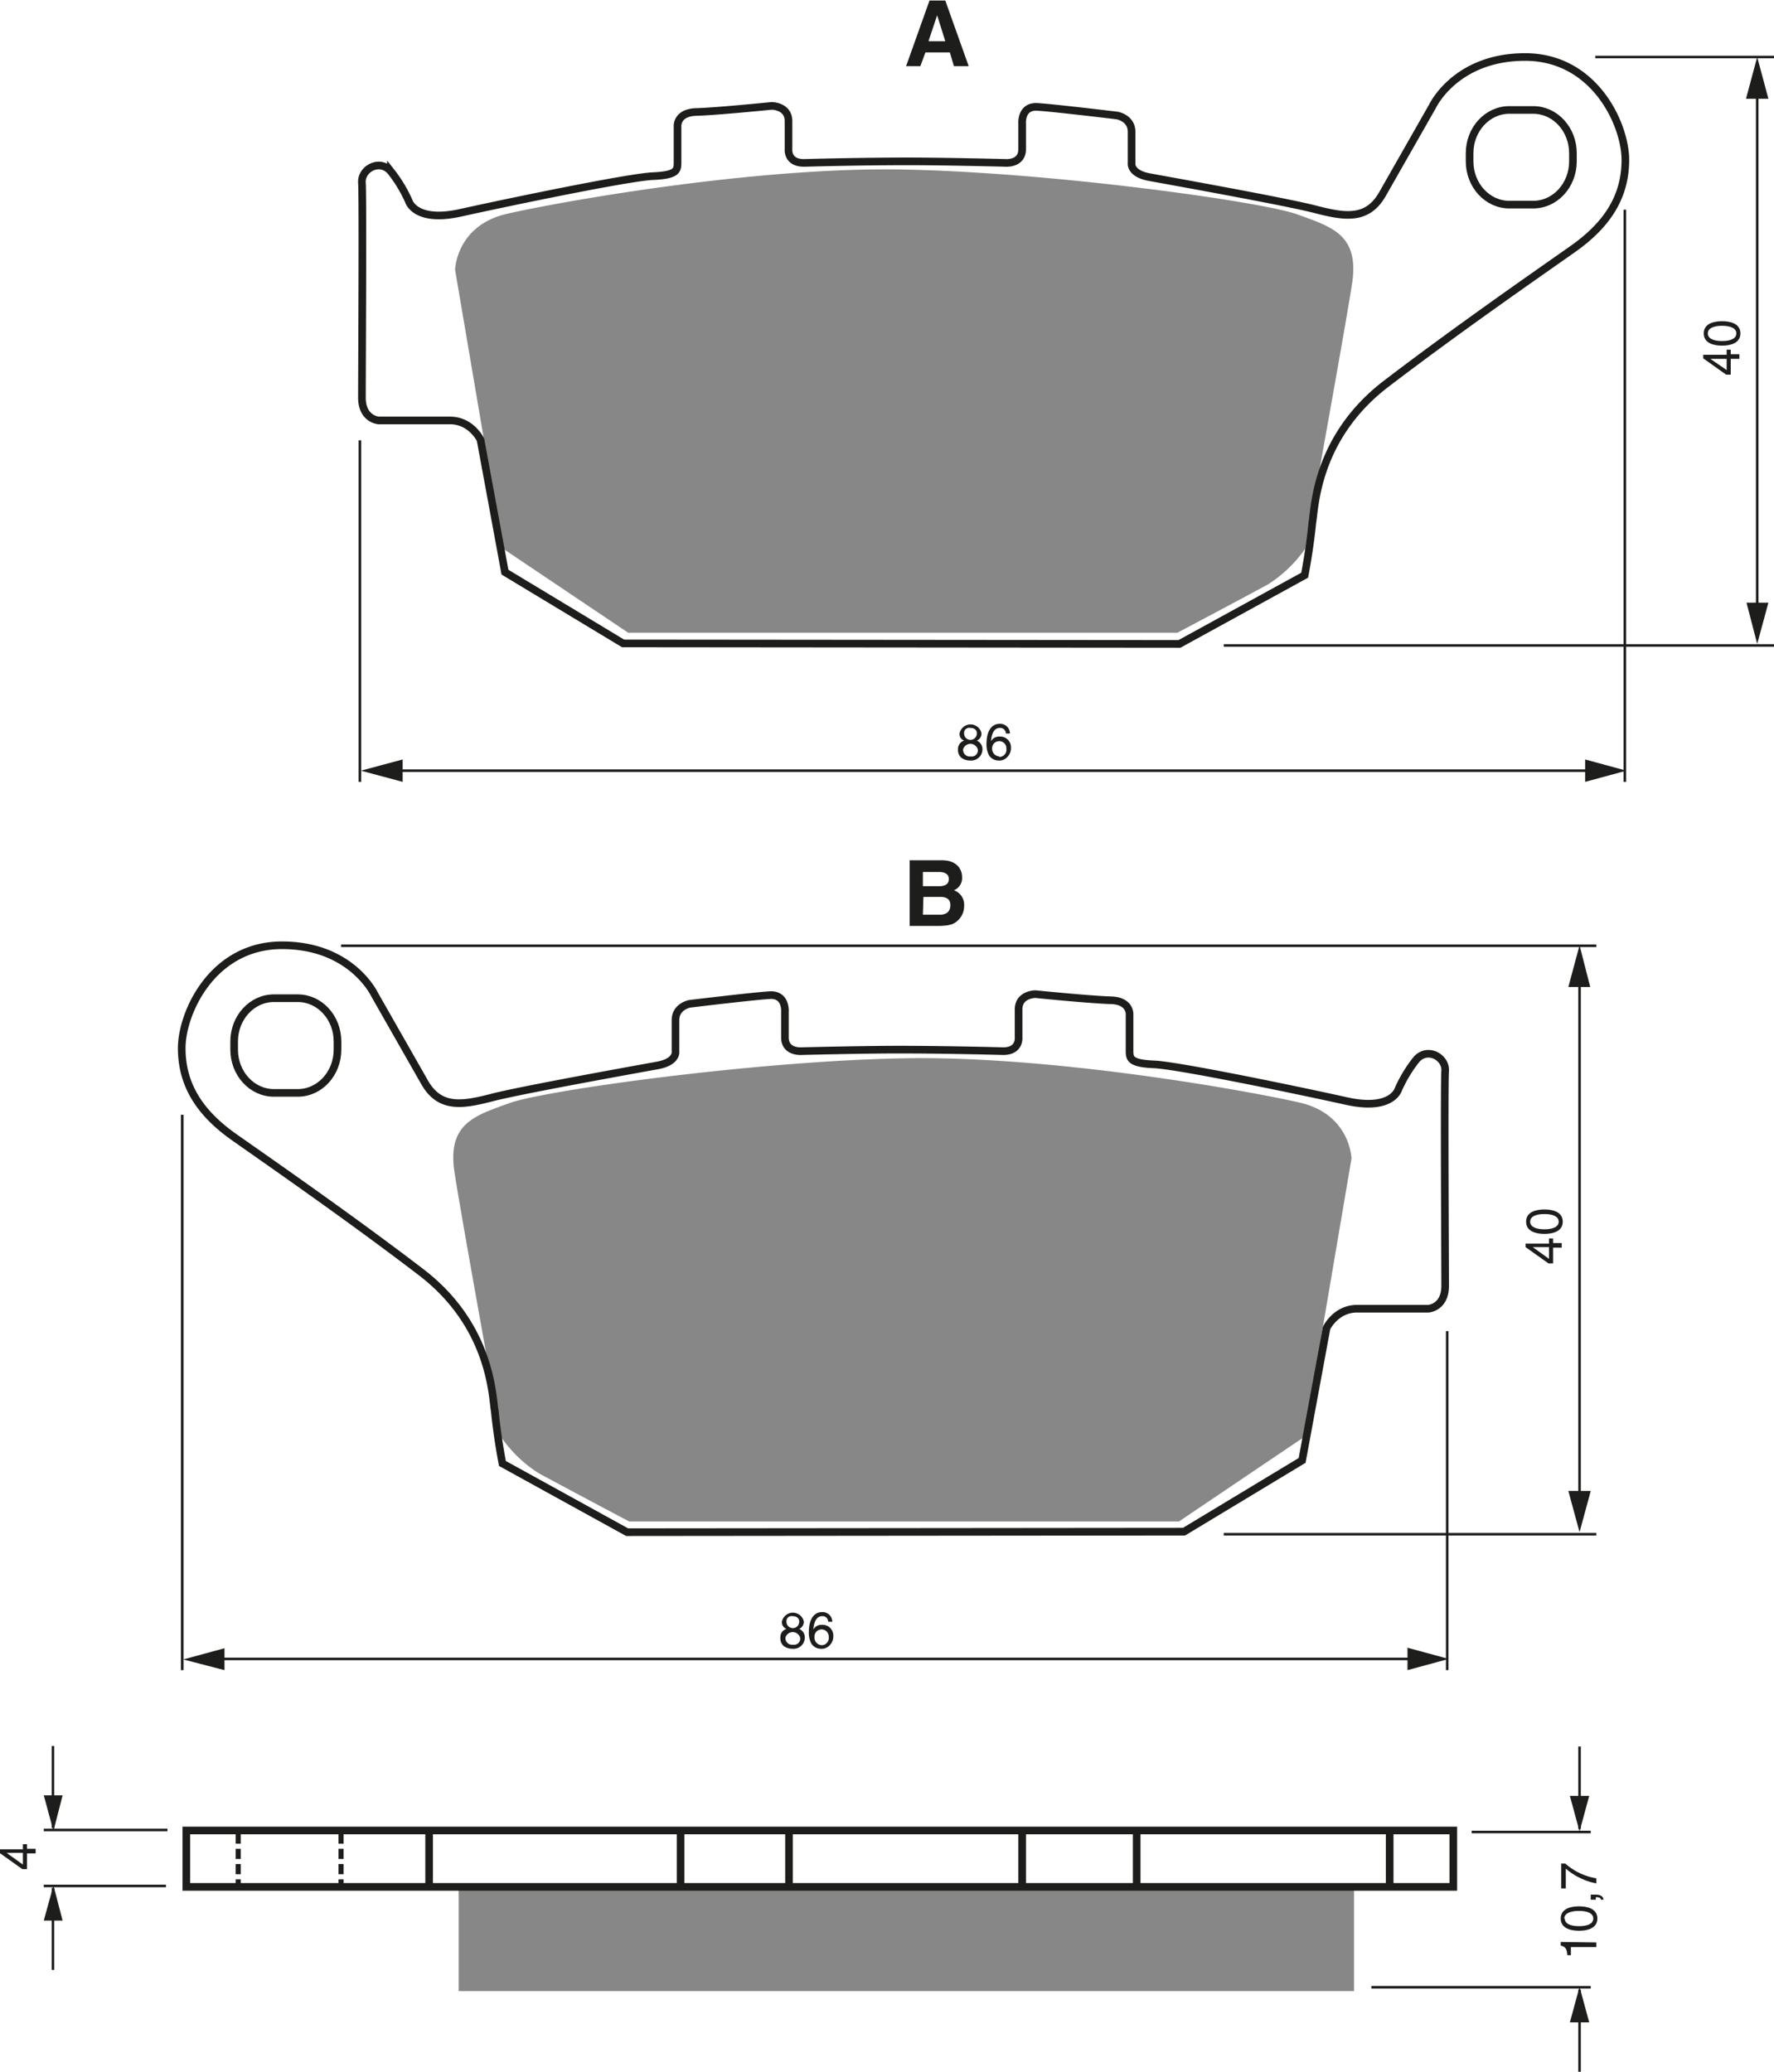
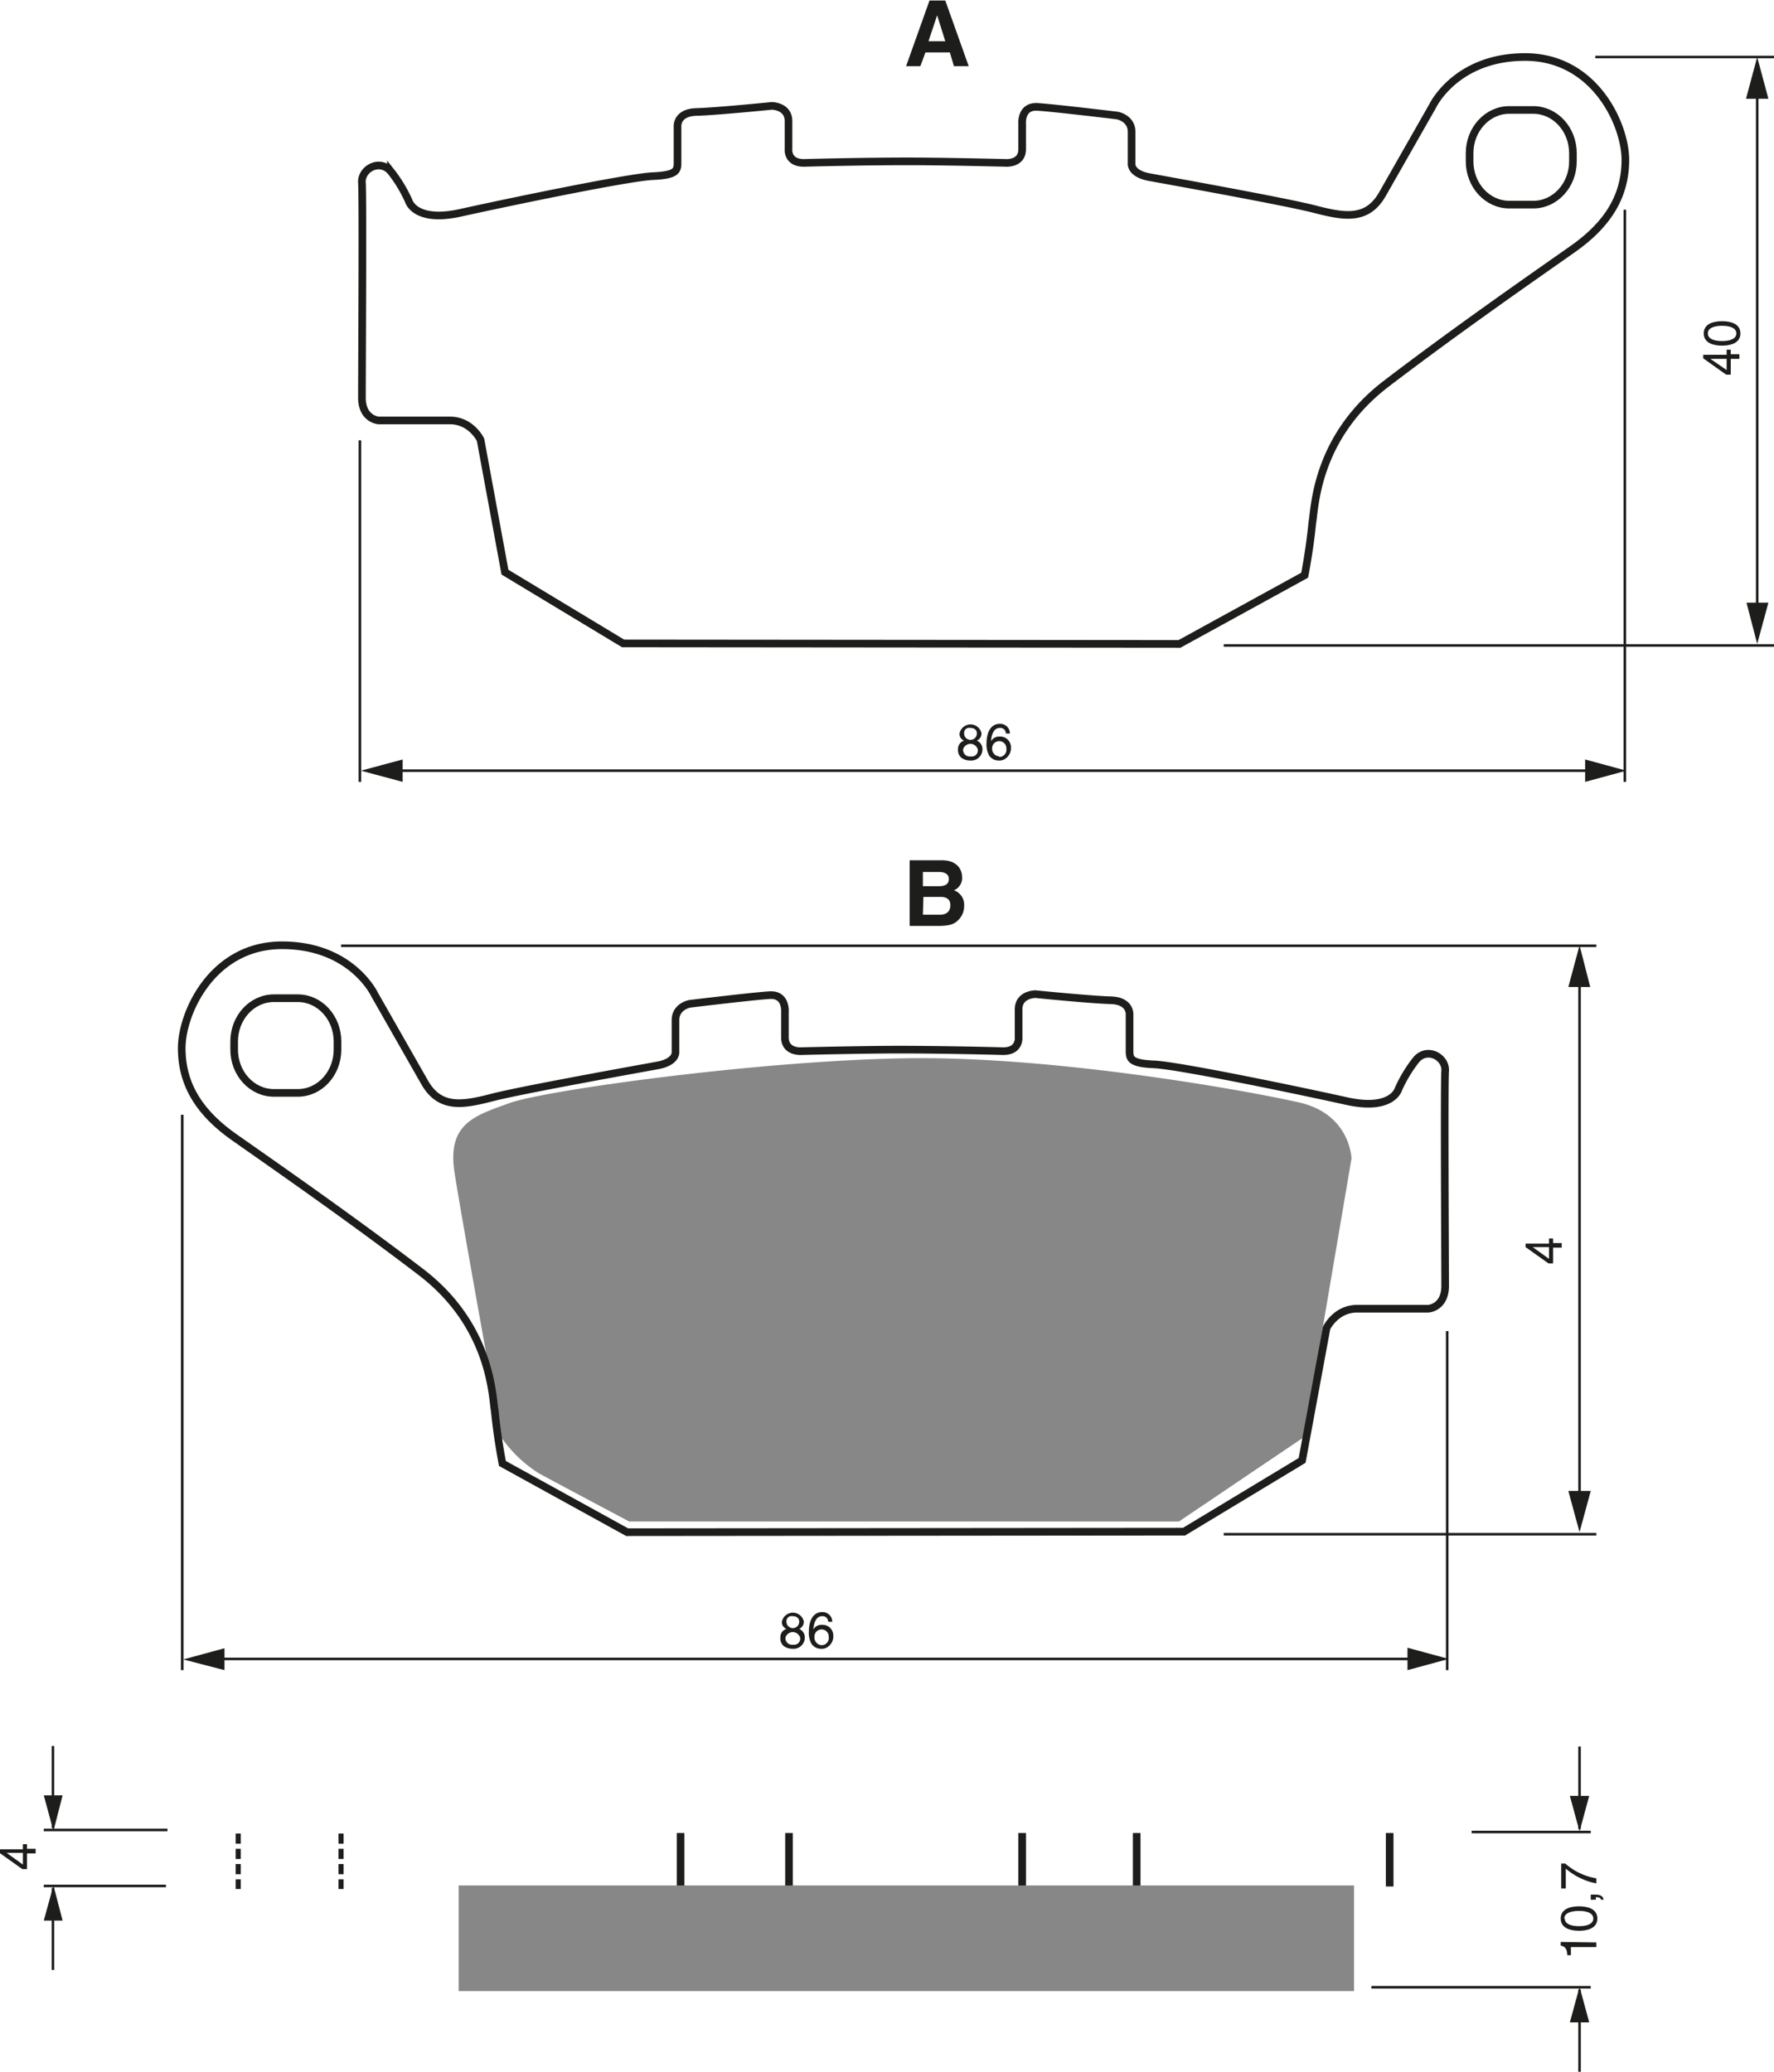
<svg xmlns="http://www.w3.org/2000/svg" width="3485" height="4070" viewBox="0 0 348.5 407">
  <defs>
    <style>.a{fill:#878787;}.b,.c,.e{fill:none;stroke:#1d1d1b;}.b{stroke-width:1.5px;}.c{stroke-width:0.5px;}.d{fill:#1d1d1b;}.e{stroke-dasharray:2 1;}</style>
  </defs>
  <title>020</title>
  <rect width="100%" height="100%" fill="white" />
-   <path class="a" d="M214.8,161.2l-9.3-54.7s.2-8.7,10.2-11,48.3-9.2,77.5-8.7,70.8,6.3,77.7,8.8,12.3,4,10.8,13.7-9.2,52-9.2,52a25.7,25.7,0,0,1-7.3,7c-4.2,2.3-17.8,9.5-17.8,9.5H239.5Z" transform="translate(-116.1 -53.5)" />
  <path class="a" d="M372.3,335.8l9.3-54.7s-.2-8.7-10.2-11-48.3-9.2-77.5-8.7-70.8,6.3-77.7,8.8-12.3,4-10.8,13.7,9.2,52,9.2,52a25.7,25.7,0,0,0,7.3,7c4.2,2.3,17.8,9.5,17.8,9.5H347.7Z" transform="translate(-116.1 -53.5)" />
  <path class="b" d="M238.5,179.9l-23.2-14-4.8-26s-1.8-3.8-6-3.8h-14s-3.3-.2-3.3-4.5.2-39.5,0-42.2,3.5-4.8,5.7-2.2a27.4,27.4,0,0,1,3.5,5.8s1.2,4.3,10.2,2.3,33-7,37.8-7.2,4.8-1.2,4.8-2.8v-7s-.2-2.7,3.7-2.8,14.8-1.2,14.8-1.2,3.3,0,3.3,3v5.5s-.3,2.8,3.2,2.7,12.8-.3,20.2-.3,19.2.3,19.2.3,3.3.3,3.3-2.7v-5s-.3-3.5,3-3.3,15.7,1.7,15.7,1.7,2.8.5,2.8,3.2v6.2s-.3,2,3.5,2.7,26.7,4.8,32.5,6.3,10.3,2.3,13.3-3l9.8-17.2s4.5-9.7,18.2-9.7,19.7,13.3,19.7,20.2-3.2,12.5-10.3,17.5-22.7,15.8-36.7,26.5-14,24.8-14.5,27.3c-.5,5.2-1.5,10.3-1.5,10.3L347.8,180Z" transform="translate(-116.1 -53.5)" />
  <path class="b" d="M417.3,93.7c4.3,0,7.8-3.8,7.8-8.5V83.6c0-4.7-3.5-8.5-7.8-8.5h-4.7c-4.3,0-7.8,3.8-7.8,8.5v1.6c0,4.7,3.5,8.5,7.8,8.5Z" transform="translate(-116.1 -53.5)" />
  <path class="b" d="M348.7,354.4l23.2-14,4.8-26s1.8-3.8,6-3.8h14s3.3-.2,3.3-4.5-.2-39.5,0-42.2-3.5-4.8-5.7-2.2a27.4,27.4,0,0,0-3.5,5.8s-1.2,4.3-10.2,2.3-33-7-37.8-7.2-4.8-1.2-4.8-2.8v-7s.2-2.7-3.7-2.8-14.8-1.2-14.8-1.2-3.3,0-3.3,3v5.5s.3,2.8-3.2,2.7-12.8-.3-20.2-.3-19.2.3-19.2.3-3.3.3-3.3-2.7v-5s.3-3.5-3-3.3-15.7,1.7-15.7,1.7-2.8.5-2.8,3.2v6.2s.3,2-3.5,2.7-26.7,4.8-32.5,6.3-10.3,2.3-13.3-3l-9.8-17.2s-4.5-9.7-18.2-9.7-19.7,13.3-19.7,20.2,3.2,12.5,10.3,17.5,22.7,15.8,36.7,26.5,14,24.8,14.5,27.3c.5,5.2,1.5,10.3,1.5,10.3l24.5,13.5Z" transform="translate(-116.1 -53.5)" />
  <path class="b" d="M169.9,268.2c-4.3,0-7.8-3.8-7.8-8.5v-1.6c0-4.7,3.5-8.5,7.8-8.5h4.7c4.3,0,7.8,3.8,7.8,8.5v1.6c0,4.7-3.5,8.5-7.8,8.5Z" transform="translate(-116.1 -53.5)" />
  <line class="c" x1="310.3" y1="359.3" x2="310.3" y2="343.1" />
  <polygon class="d" points="308.4 352.8 310.3 359.8 312.2 352.8 308.4 352.8" />
  <line class="c" x1="310.3" y1="390.9" x2="310.3" y2="407" />
  <polygon class="d" points="308.4 397.3 310.3 390.3 312.2 397.3 308.4 397.3" />
  <line class="c" x1="289.1" y1="359.9" x2="312.5" y2="359.9" />
  <line class="c" x1="269.4" y1="390.4" x2="312.5" y2="390.4" />
  <path class="d" d="M121.4,416.7h1.7v.9h-1.7v3.1h-.9l-4.5-3.2v-.7h4.6v-1h.8Zm-.8,3.1v-2.3h-3.2Z" transform="translate(-116.1 -53.5)" />
  <path class="d" d="M429.7,435.1v.9h-5v1.6H424c-.1-1.1-.2-1.6-1.3-1.9v-.7Z" transform="translate(-116.1 -53.5)" />
  <path class="d" d="M429.9,430.4c0,2-2.1,2.4-3.6,2.4s-3.6-.4-3.6-2.4,2.1-2.4,3.6-2.4S429.9,428.4,429.9,430.4Zm-6.4,0c0,1,1.1,1.5,2.8,1.5s2.8-.5,2.8-1.5-1.1-1.5-2.8-1.5S423.4,429.4,423.4,430.4Z" transform="translate(-116.1 -53.5)" />
  <path class="d" d="M428.6,426.7v-1h1c1.4,0,1.5.8,1.5,1h-.5c0-.4-.5-.5-1-.5v.5Z" transform="translate(-116.1 -53.5)" />
  <path class="d" d="M422.8,424.5v-4.9h.8a12.2,12.2,0,0,0,6.1,2.9v1a13,13,0,0,1-6-2.9v3.9Z" transform="translate(-116.1 -53.5)" />
-   <line class="b" x1="84.3" y1="360.1" x2="84.3" y2="370.6" />
  <line class="b" x1="155" y1="360.1" x2="155" y2="370.6" />
  <line class="b" x1="200.8" y1="360.1" x2="200.8" y2="370.6" />
  <line class="b" x1="223.3" y1="360.1" x2="223.3" y2="370.6" />
  <line class="b" x1="273" y1="360.1" x2="273" y2="370.6" />
  <line class="b" x1="133.7" y1="360.1" x2="133.7" y2="371.9" />
  <line class="e" x1="46.8" y1="360.2" x2="46.8" y2="371.1" />
  <line class="e" x1="67" y1="360.2" x2="67" y2="371.1" />
  <line class="c" x1="70.7" y1="86.5" x2="70.7" y2="153.6" />
  <line class="c" x1="319.2" y1="41.2" x2="319.2" y2="153.6" />
  <line class="c" x1="77.4" y1="151.4" x2="313.2" y2="151.4" />
  <polygon class="d" points="311.4 153.6 319.5 151.4 311.4 149.2 311.4 153.6" />
  <polygon class="d" points="79.1 149.2 70.9 151.4 79.1 153.6 79.1 149.2" />
  <path class="d" d="M308,199a1.8,1.8,0,0,1,1.1,1.7,2.2,2.2,0,0,1-2.4,2.2,2.9,2.9,0,0,1-1.7-.5,2,2,0,0,1-.7-1.7,1.7,1.7,0,0,1,1.2-1.7,1.4,1.4,0,0,1-.9-1.4,2.2,2.2,0,0,1,4.3-.1A1.5,1.5,0,0,1,308,199Zm-2.7,1.7a1.3,1.3,0,0,0,1.5,1.4,1.2,1.2,0,0,0,1.4-1.3,1.5,1.5,0,0,0-2.9-.1Zm2.7-3.2c0-.4-.3-1-1.3-1a1,1,0,0,0-1.2,1.1,1.2,1.2,0,0,0,2.5,0Z" transform="translate(-116.1 -53.5)" />
  <path class="d" d="M313.7,197.6a1.1,1.1,0,0,0-1.2-1.1c-1.4,0-1.7,1.9-1.7,2.6h0a1.8,1.8,0,0,1,1.7-.9,2.1,2.1,0,0,1,2.2,2.2,2.4,2.4,0,0,1-.7,1.8,2.1,2.1,0,0,1-1.8.7,2.2,2.2,0,0,1-1.8-1,4.5,4.5,0,0,1-.5-2.4c0-1.5.5-3.8,2.6-3.8a1.9,1.9,0,0,1,2,1.9Zm-1.3,4.6a1.4,1.4,0,0,0,1.4-1.6,1.4,1.4,0,0,0-1.4-1.5,1.4,1.4,0,0,0-1.4,1.5A1.5,1.5,0,0,0,312.4,202.1Z" transform="translate(-116.1 -53.5)" />
  <line class="c" x1="345.2" y1="17.1" x2="345.2" y2="120.1" />
  <polygon class="d" points="343.1 118.4 345.2 126.5 347.4 118.4 343.1 118.4" />
  <polygon class="d" points="347.4 19.4 345.2 11.2 343 19.4 347.4 19.4" />
  <path class="d" d="M456.1,123.1h1.7v.9h-1.7v3.1h-.9l-4.5-3.2v-.7h4.6v-1h.8Zm-.8,3.1V124h-3.2Z" transform="translate(-116.1 -53.5)" />
  <path class="d" d="M458,119c0,2-2.1,2.4-3.6,2.4s-3.6-.4-3.6-2.4,2.1-2.4,3.6-2.4S458,117,458,119Zm-6.4,0c0,1,1.1,1.5,2.8,1.5s2.8-.5,2.8-1.5-1.1-1.5-2.8-1.5S451.6,118,451.6,119Z" transform="translate(-116.1 -53.5)" />
  <line class="c" x1="348.5" y1="11.2" x2="313.4" y2="11.2" />
  <line class="c" x1="240.4" y1="126.8" x2="348.5" y2="126.8" />
  <line class="c" x1="35.8" y1="219" x2="35.8" y2="328.1" />
  <line class="c" x1="284.3" y1="261.5" x2="284.3" y2="328.1" />
  <line class="c" x1="42.5" y1="325.9" x2="278.3" y2="325.9" />
  <polygon class="d" points="276.5 328.1 284.6 325.9 276.5 323.7 276.5 328.1" />
  <polygon class="d" points="44.1 323.8 36 326 44.1 328.1 44.1 323.8" />
  <path class="d" d="M273.1,373.5a1.8,1.8,0,0,1,1.1,1.7,2.2,2.2,0,0,1-2.4,2.2,2.9,2.9,0,0,1-1.7-.5,2,2,0,0,1-.7-1.7,1.7,1.7,0,0,1,1.2-1.7,1.4,1.4,0,0,1-.9-1.4,2.2,2.2,0,0,1,4.3-.1A1.5,1.5,0,0,1,273.1,373.5Zm-2.7,1.7a1.3,1.3,0,0,0,1.5,1.4,1.2,1.2,0,0,0,1.4-1.3,1.5,1.5,0,0,0-2.9-.1Zm2.7-3.2c0-.4-.3-1-1.3-1a1,1,0,0,0-1.2,1.1,1.2,1.2,0,0,0,2.5,0Z" transform="translate(-116.1 -53.5)" />
  <path class="d" d="M278.8,372.1a1.1,1.1,0,0,0-1.2-1.1c-1.4,0-1.7,1.9-1.7,2.6h0a1.8,1.8,0,0,1,1.7-.9,2.1,2.1,0,0,1,2.2,2.2,2.4,2.4,0,0,1-.7,1.8,2.1,2.1,0,0,1-1.8.7,2.2,2.2,0,0,1-1.8-1,4.5,4.5,0,0,1-.5-2.4c0-1.5.5-3.8,2.6-3.8a1.9,1.9,0,0,1,2,1.9Zm-1.3,4.6a1.4,1.4,0,0,0,1.4-1.6,1.4,1.4,0,0,0-1.4-1.5,1.4,1.4,0,0,0-1.4,1.5A1.5,1.5,0,0,0,277.5,376.7Z" transform="translate(-116.1 -53.5)" />
  <line class="c" x1="310.3" y1="191.6" x2="310.3" y2="294.6" />
  <polygon class="d" points="308.1 292.9 310.3 301 312.5 292.9 308.1 292.9" />
  <polygon class="d" points="312.4 193.9 310.3 185.7 308.1 193.9 312.4 193.9" />
  <path class="d" d="M421.2,297.7h1.7v.9h-1.7v3.1h-.9l-4.5-3.2v-.7h4.6v-1h.8Zm-.8,3.1v-2.3h-3.2Z" transform="translate(-116.1 -53.5)" />
-   <path class="d" d="M423.1,293.5c0,2-2.1,2.4-3.6,2.4s-3.6-.4-3.6-2.4,2.1-2.4,3.6-2.4S423.1,291.5,423.1,293.5Zm-6.4,0c0,1,1.1,1.5,2.8,1.5s2.8-.5,2.8-1.5-1.1-1.5-2.8-1.5S416.7,292.5,416.7,293.5Z" transform="translate(-116.1 -53.5)" />
  <line class="c" x1="313.6" y1="185.8" x2="67" y2="185.8" />
  <line class="c" x1="240.4" y1="301.4" x2="313.6" y2="301.4" />
  <rect class="a" x="90.1" y="370.4" width="175.9" height="20.75" />
-   <rect class="b" x="36.6" y="359.6" width="248.9" height="11.08" />
  <path class="d" d="M296.9,66.5h-2.8l4.6-12.9h3.1l4.6,12.9h-2.9l-.8-2.7h-4.8Zm1.6-4.9h3.3l-1.6-5.1h0Z" transform="translate(-116.1 -53.5)" />
  <path class="d" d="M294.8,222.5h6.3c3.2,0,4,2,4,3.3a2.6,2.6,0,0,1-1.6,2.6,3,3,0,0,1,2,3.1,3.8,3.8,0,0,1-1.1,2.7c-.7.7-1.4,1.2-4.1,1.2h-5.5Zm2.6,5.1h3.2c1.1,0,1.9-.4,1.9-1.4s-.8-1.4-2-1.4h-3.1Zm0,5.6h3.3c1.3,0,2.1-.6,2.1-1.9s-1-1.6-1.9-1.6h-3.4Z" transform="translate(-116.1 -53.5)" />
  <line class="c" x1="32.9" y1="359.5" x2="8.6" y2="359.5" />
  <line class="c" x1="32.6" y1="370.5" x2="8.6" y2="370.5" />
  <line class="c" x1="10.4" y1="359.1" x2="10.4" y2="343" />
  <polygon class="d" points="8.6 352.7 10.5 359.7 12.3 352.7 8.6 352.7" />
  <line class="c" x1="10.4" y1="370.9" x2="10.4" y2="387" />
  <polygon class="d" points="8.6 377.3 10.5 370.4 12.3 377.3 8.6 377.3" />
</svg>